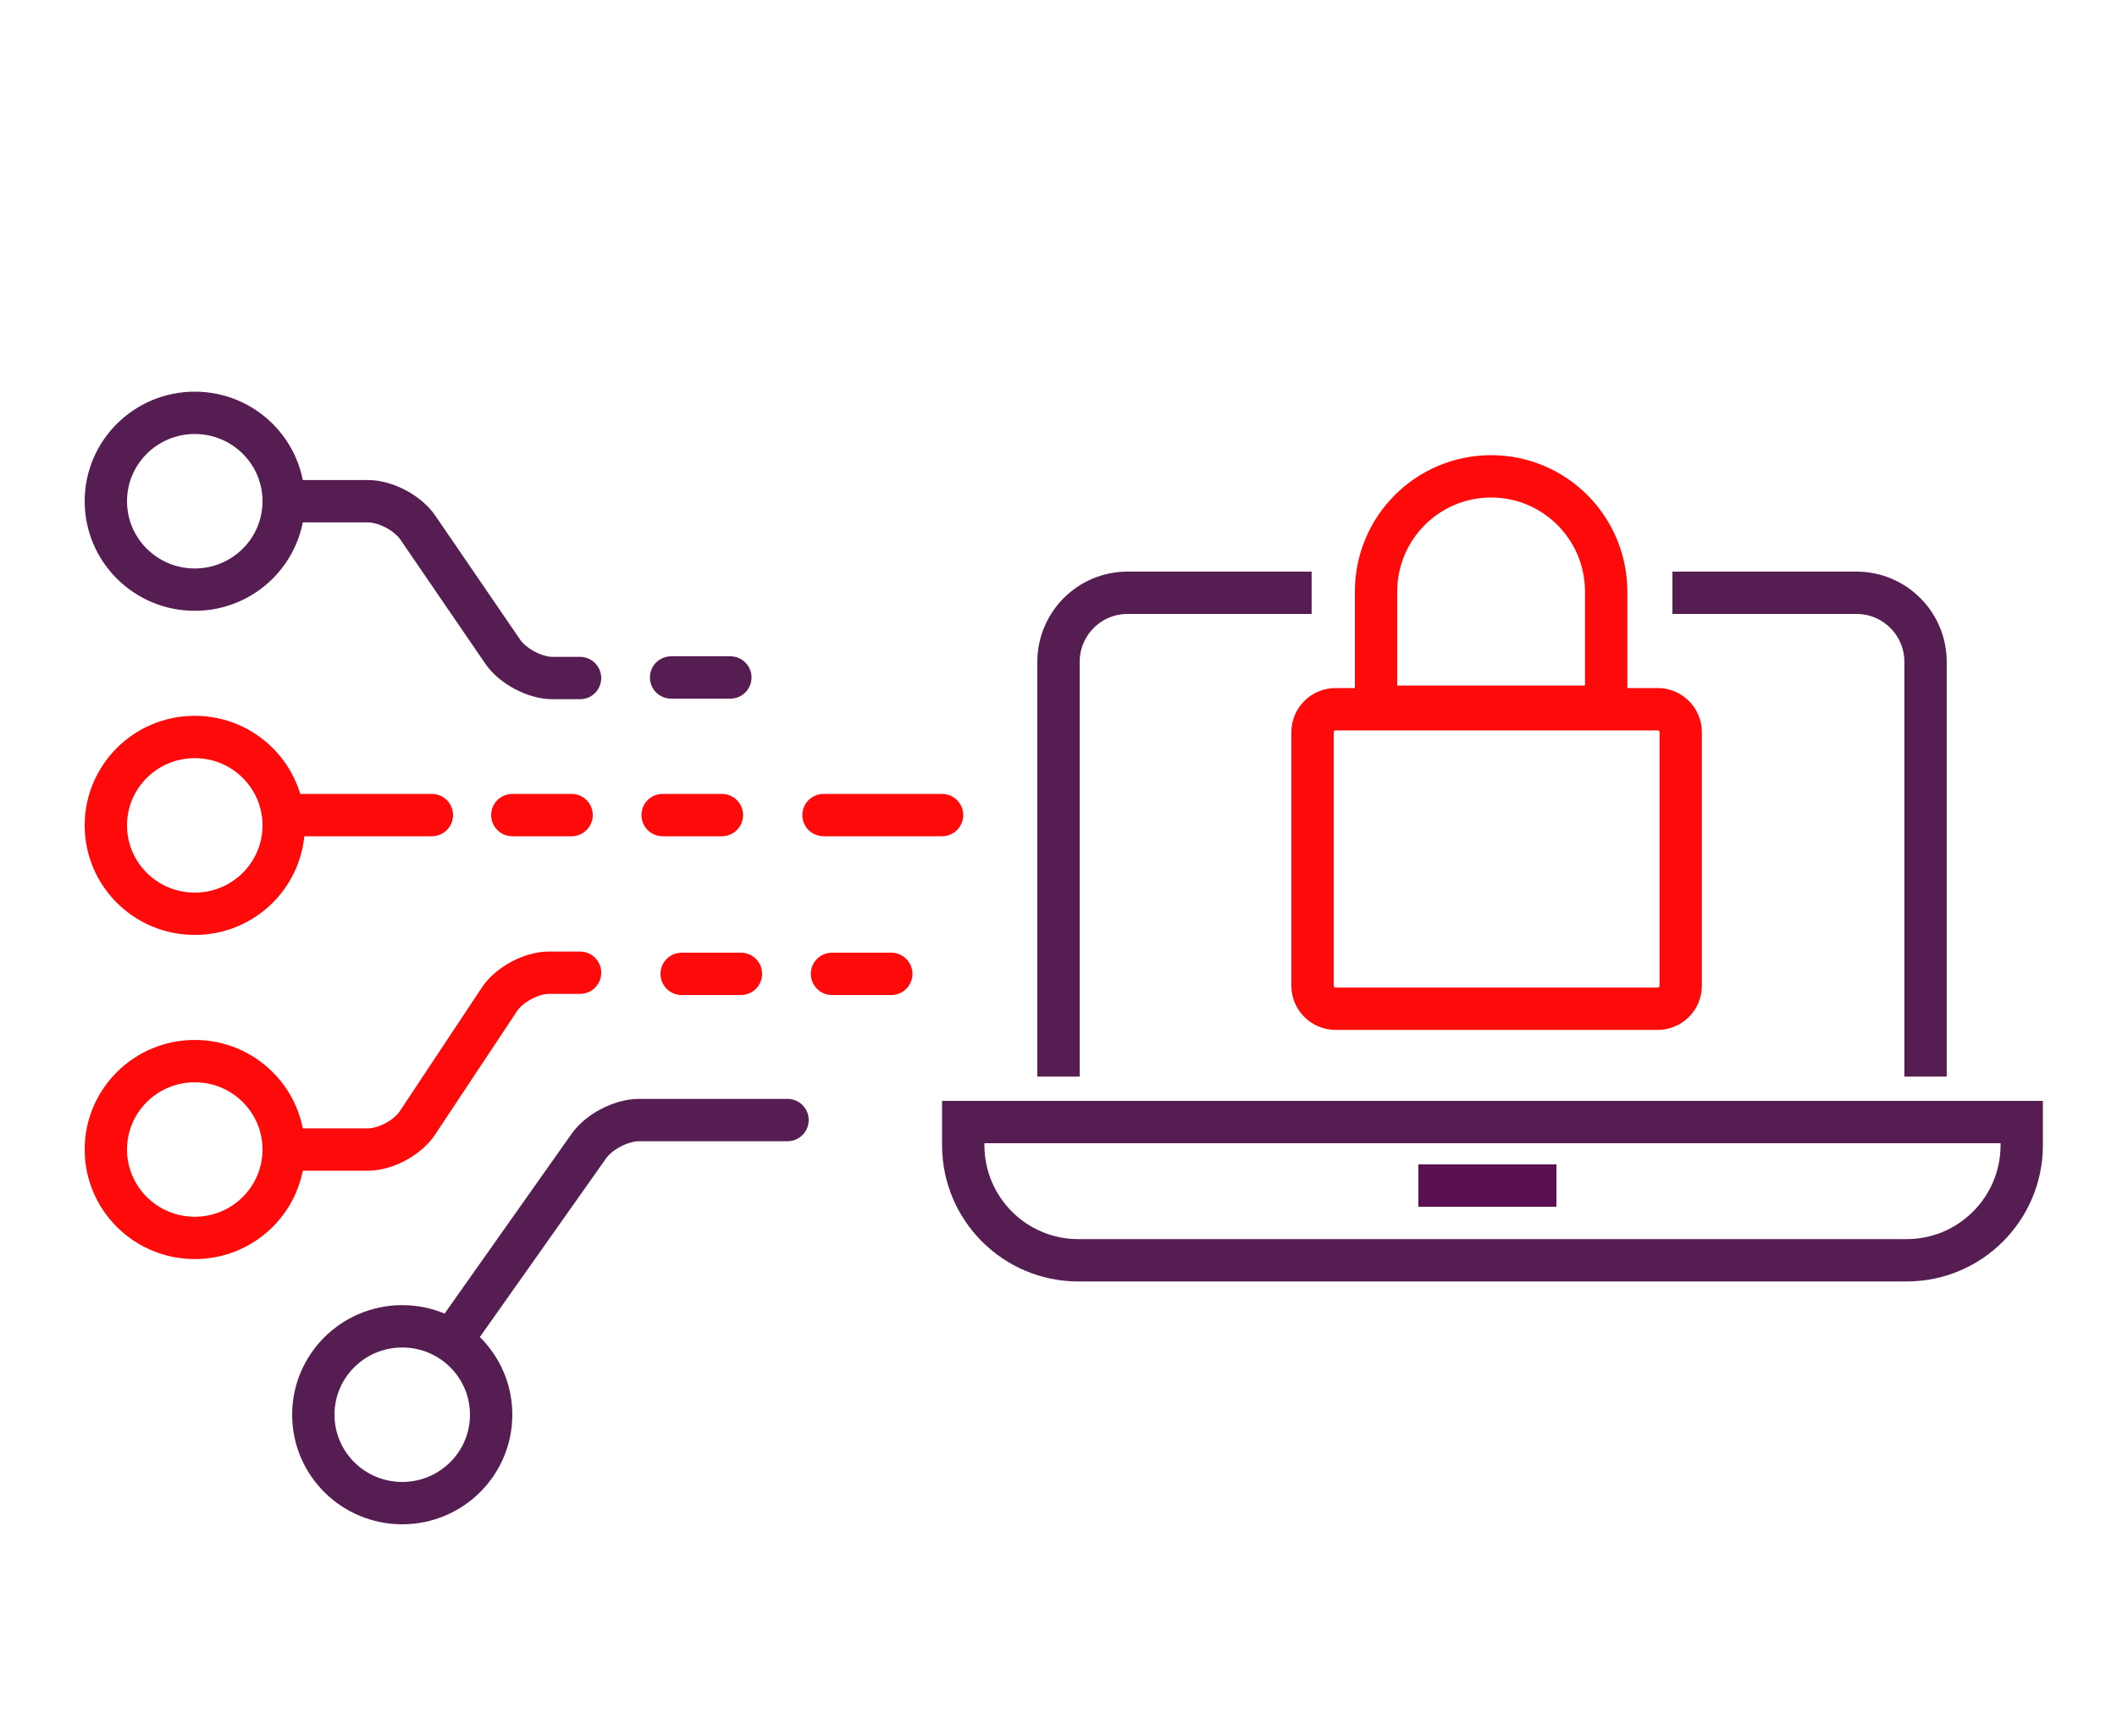
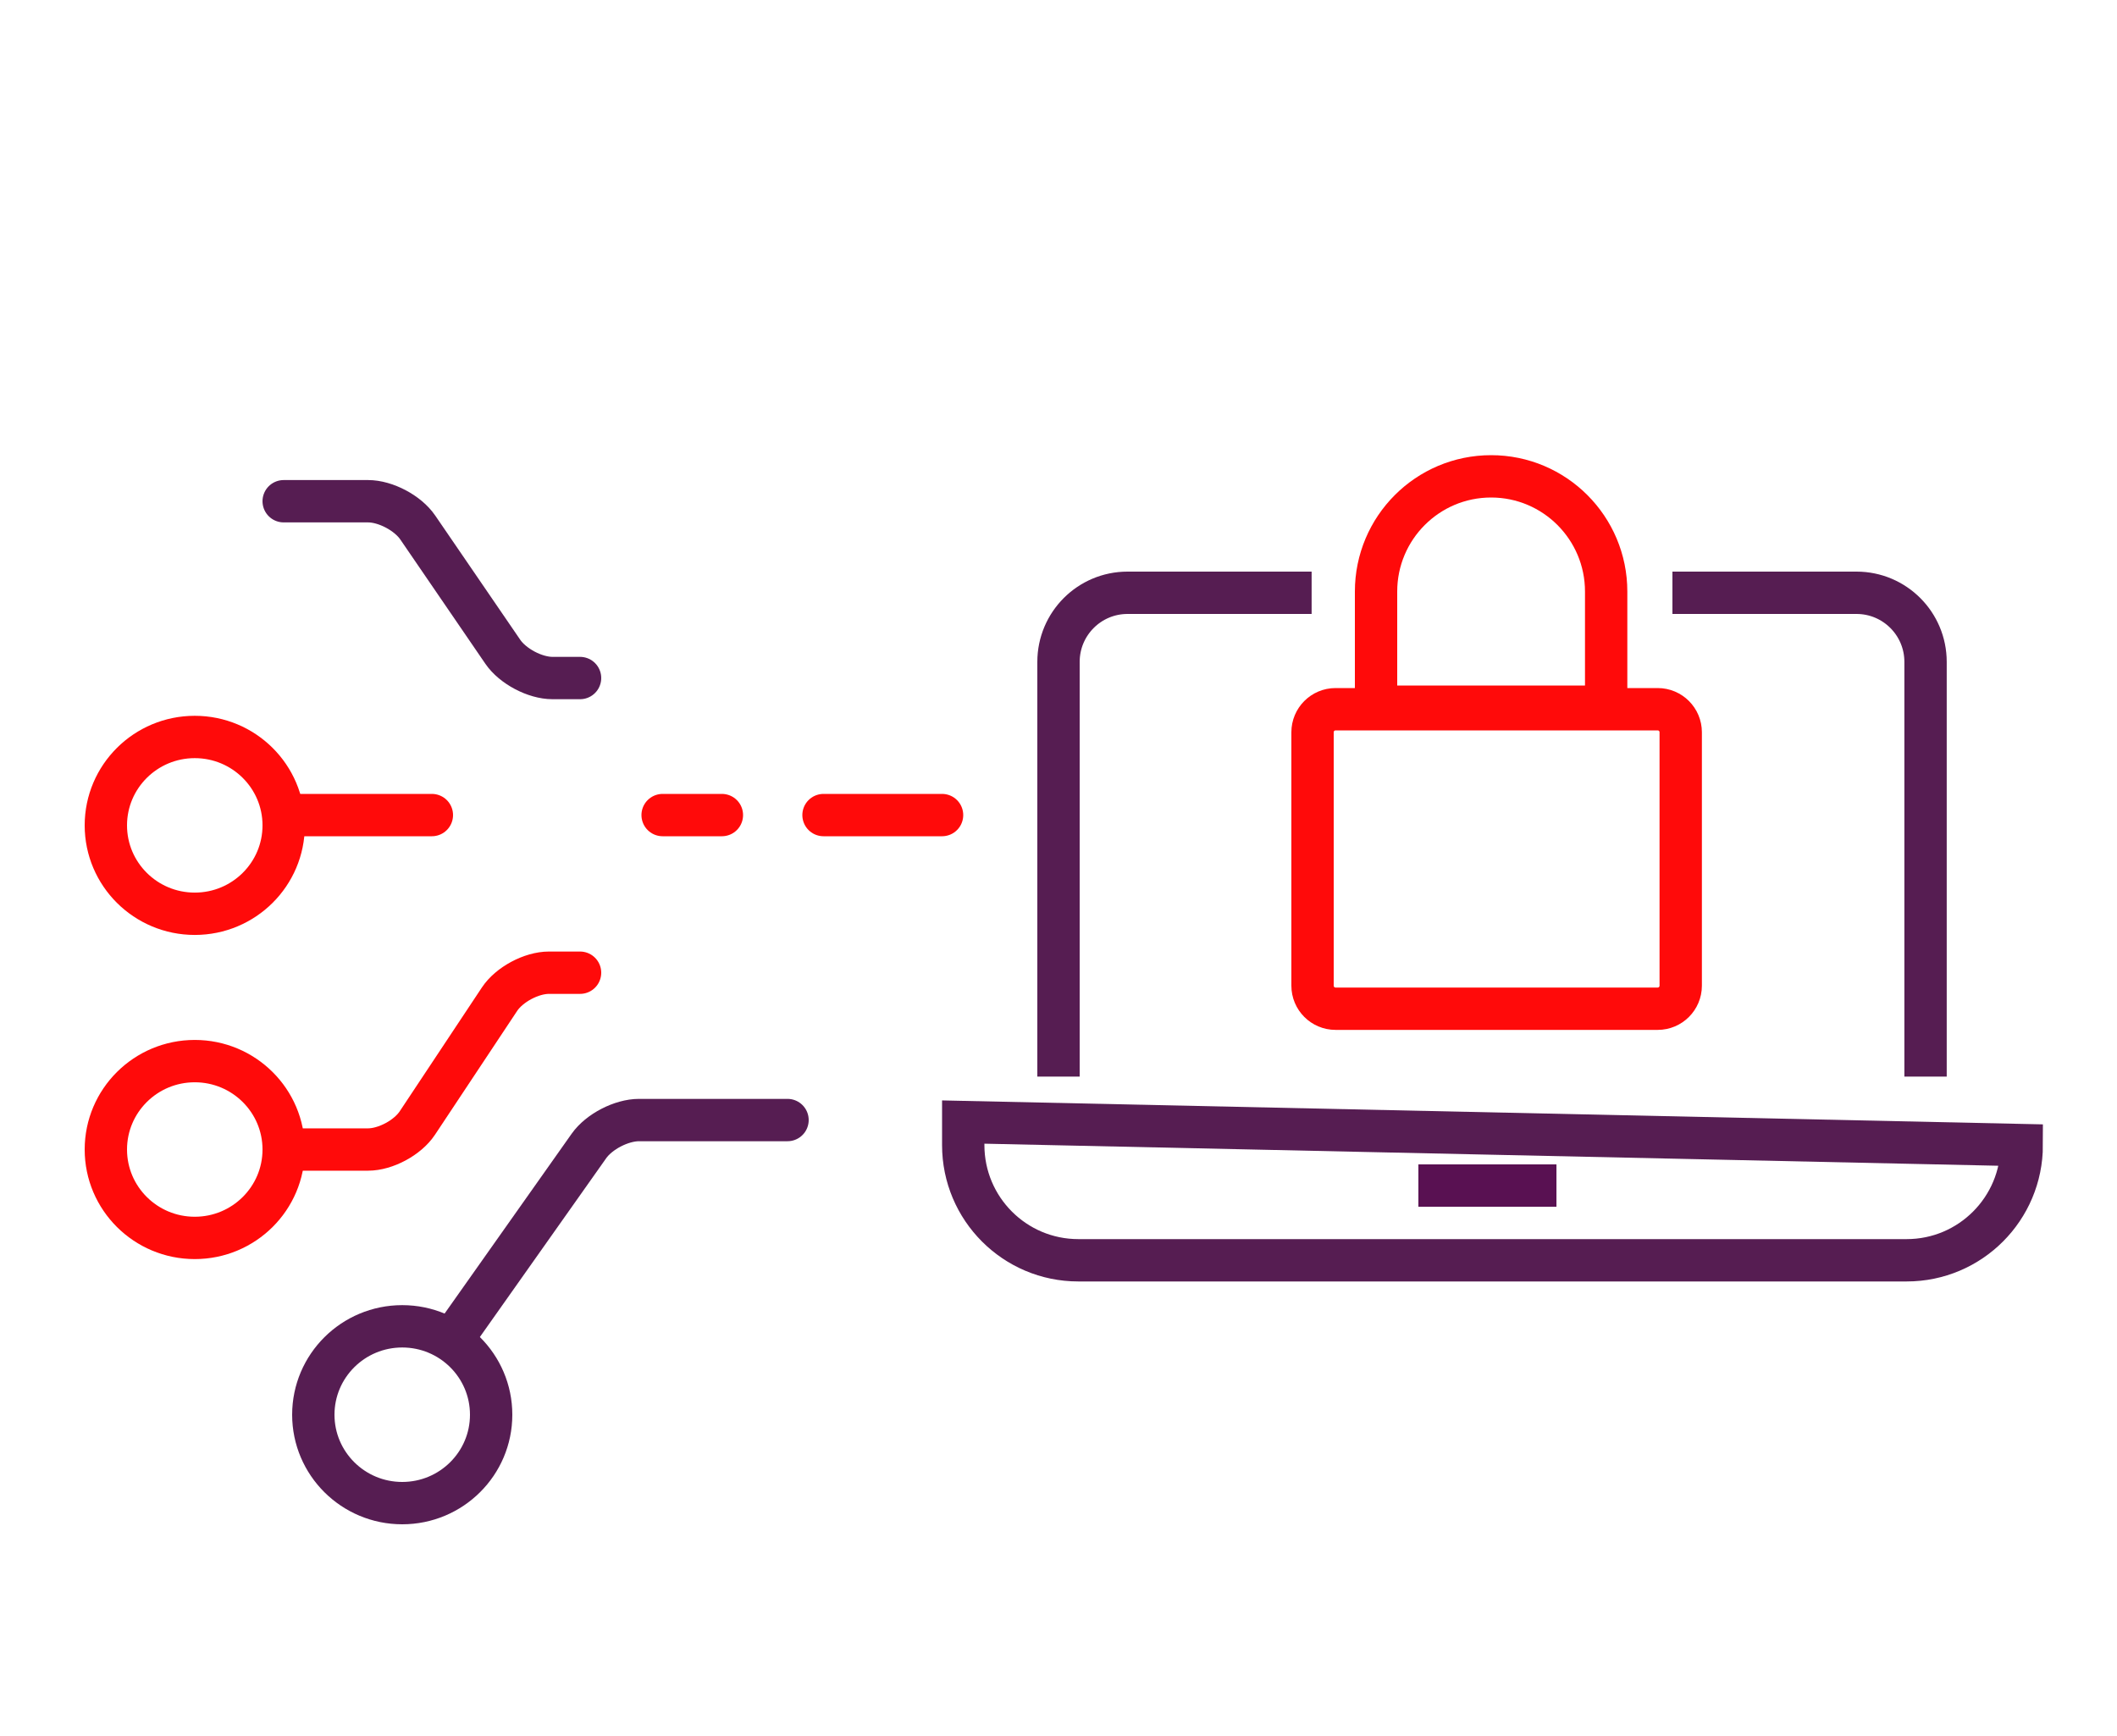
<svg xmlns="http://www.w3.org/2000/svg" width="200px" height="164px" viewBox="0 0 200 164" version="1.1">
  <title>VPN-icon-200px</title>
  <desc>Created with Sketch.</desc>
  <defs />
  <g id="icons" stroke="none" stroke-width="1" fill="none" fill-rule="evenodd">
    <g id="VPN-icon-200px" stroke-width="4">
      <g id="Group-33" transform="translate(10, 39)">
        <g id="Group-16-Copy-3" stroke-linecap="round">
          <path d="M16.8,8.351 L24.771,8.351 C26.426,8.351 28.527,9.46 29.467,10.834 L37.501,22.572 C38.439,23.943 40.541,25.054 42.197,25.054 L44.8,25.054" id="Stroke-1" stroke="#561D52" />
          <path d="M16.8,38 L30.8,38" id="Stroke-2" stroke="#FF0A0A" />
-           <path d="M16.8,8.351 C16.8,12.964 13.04,16.703 8.4,16.703 C3.76,16.703 0,12.964 0,8.351 C0,3.739 3.76,0 8.4,0 C13.04,0 16.8,3.739 16.8,8.351 Z" id="Stroke-3" stroke="#561D52" />
          <path d="M16.8,69.595 L24.771,69.595 C26.426,69.595 28.512,68.473 29.427,67.094 L37.193,55.392 C38.11,54.011 40.202,52.892 41.861,52.892 L44.8,52.892" id="Stroke-5" stroke="#FF0A0A" />
          <path d="M16.8,69.595 C16.8,64.982 13.04,61.243 8.4,61.243 C3.76,61.243 0,64.982 0,69.595 C0,74.207 3.76,77.946 8.4,77.946 C13.04,77.946 16.8,74.207 16.8,69.595 Z" id="Stroke-7" stroke="#FF0A0A" />
          <path d="M16.8,38.973 C16.8,43.586 13.04,47.324 8.4,47.324 C3.76,47.324 0,43.586 0,38.973 C0,34.36 3.76,30.622 8.4,30.622 C13.04,30.622 16.8,34.36 16.8,38.973 Z" id="Stroke-9" stroke="#FF0A0A" />
          <path d="M33.6,86.297 L45.638,69.259 C46.593,67.907 48.704,66.811 50.373,66.811 L64.4,66.811" id="Stroke-11" stroke="#561D52" />
          <path d="M36.4,94.649 C36.4,90.036 32.64,86.297 28,86.297 C23.36,86.297 19.6,90.036 19.6,94.649 C19.6,99.261 23.36,103 28,103 C32.64,103 36.4,99.261 36.4,94.649 Z" id="Stroke-13" stroke="#561D52" />
          <path d="M58.2,38 L52.6,38" id="Stroke-15" stroke="#FF0A0A" />
-           <path d="M44,38 L38.4,38" id="Stroke-17" stroke="#FF0A0A" />
-           <path d="M53.4,25 L59,25" id="Stroke-19" stroke="#561D52" />
-           <path d="M54.4,53 L60,53" id="Stroke-21" stroke="#FF0A0A" />
          <path d="M67.8,38 L79,38" id="Stroke-23" stroke="#FF0A0A" />
-           <path d="M68.6,53 L74.2,53" id="Stroke-25" stroke="#FF0A0A" />
        </g>
        <path d="M148,17 L165.391,17 C168.993,17 171.913,19.923 171.913,23.529 L171.913,62.706" id="Stroke-1-Copy-2" stroke="#561D52" />
        <path d="M90,62.706 L90,23.529 C90,19.923 92.92,17 96.522,17 L113.913,17" id="Stroke-3-Copy-2" stroke="#561D52" />
-         <path d="M181,69.176 L181,67 L81,67 L81,69.176 C81,75.186 85.867,80.059 91.87,80.059 L170.13,80.059 C176.133,80.059 181,75.186 181,69.176 Z" id="Stroke-5-Copy" stroke="#561D52" />
+         <path d="M181,69.176 L81,67 L81,69.176 C81,75.186 85.867,80.059 91.87,80.059 L170.13,80.059 C176.133,80.059 181,75.186 181,69.176 Z" id="Stroke-5-Copy" stroke="#561D52" />
        <path d="M124,73 L137.043,73" id="Stroke-7-Copy-2" stroke="#591152" />
        <path d="M148.783,54.118 C148.783,55.319 147.809,56.294 146.609,56.294 L116.174,56.294 C114.974,56.294 114,55.319 114,54.118 L114,30.176 C114,28.975 114.974,28 116.174,28 L146.609,28 C147.809,28 148.783,28.975 148.783,30.176 L148.783,54.118 Z" id="Stroke-9-Copy-2" stroke="#FF0A0A" />
        <path d="M120,16.882 C120,10.873 124.867,6 130.87,6 C136.872,6 141.739,10.873 141.739,16.882 L141.739,27.765 L120,27.765 L120,16.882 Z" id="Stroke-11-Copy-2" stroke="#FF0A0A" />
      </g>
    </g>
  </g>
</svg>